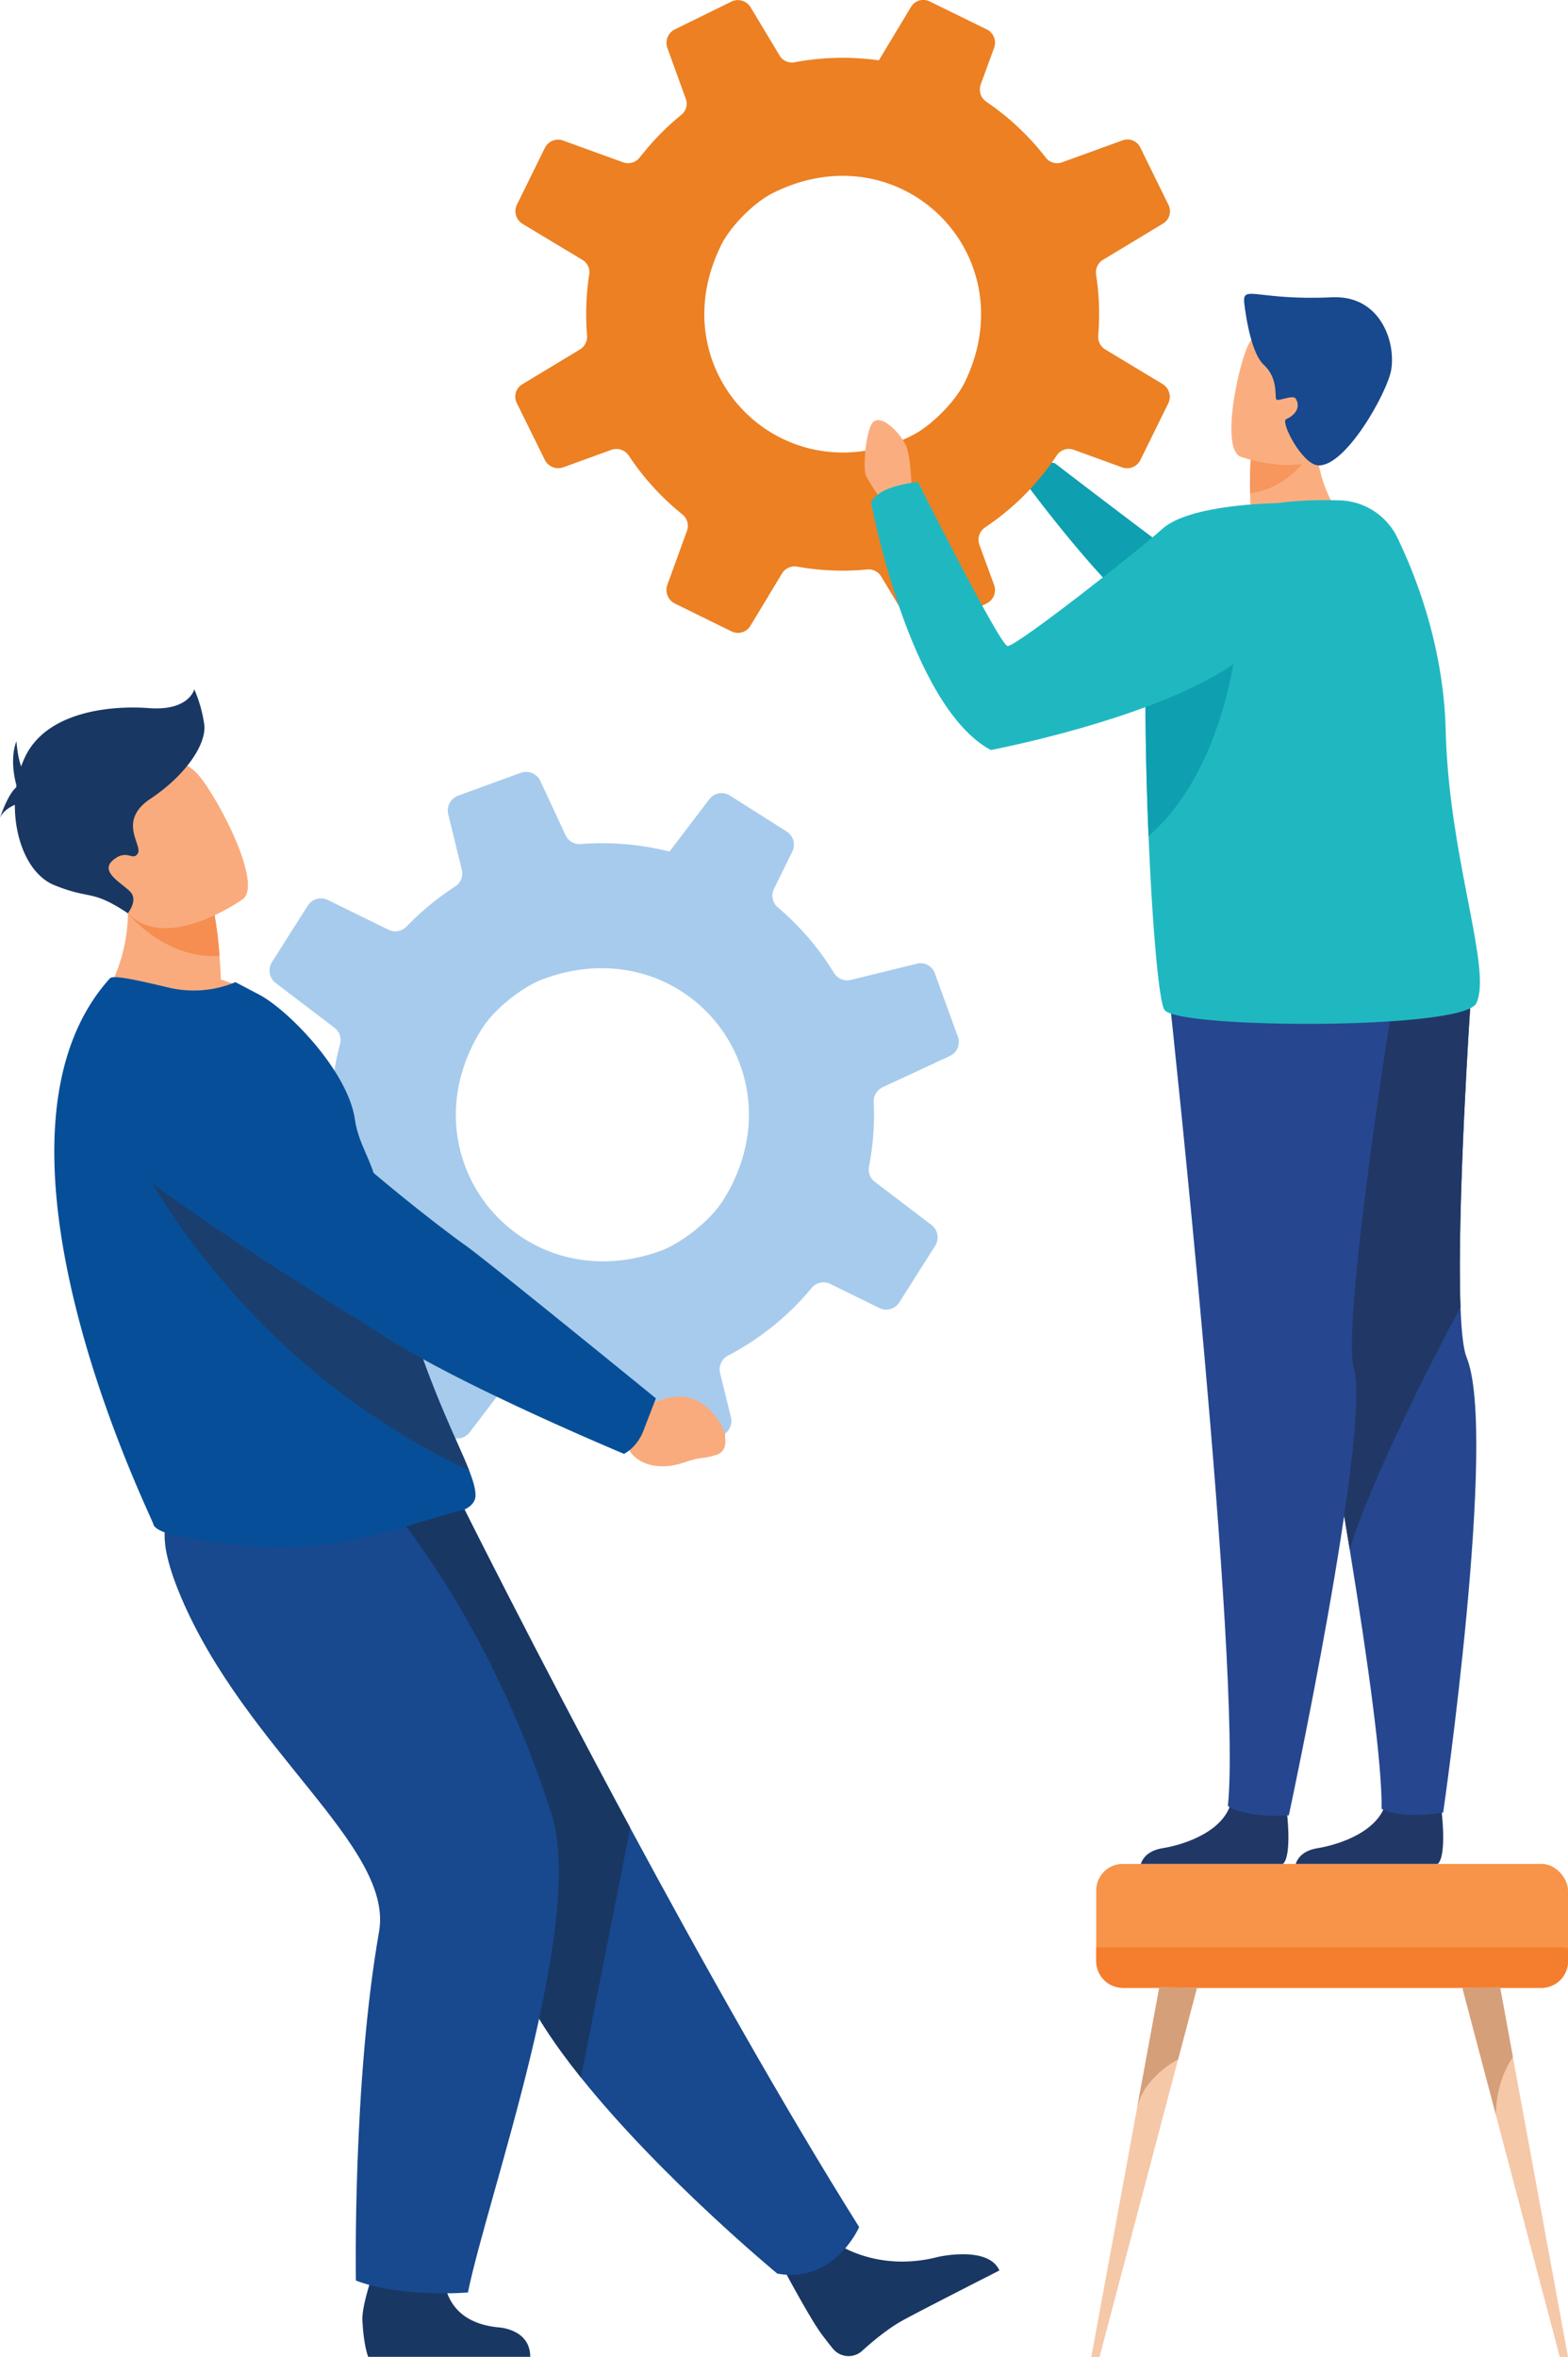
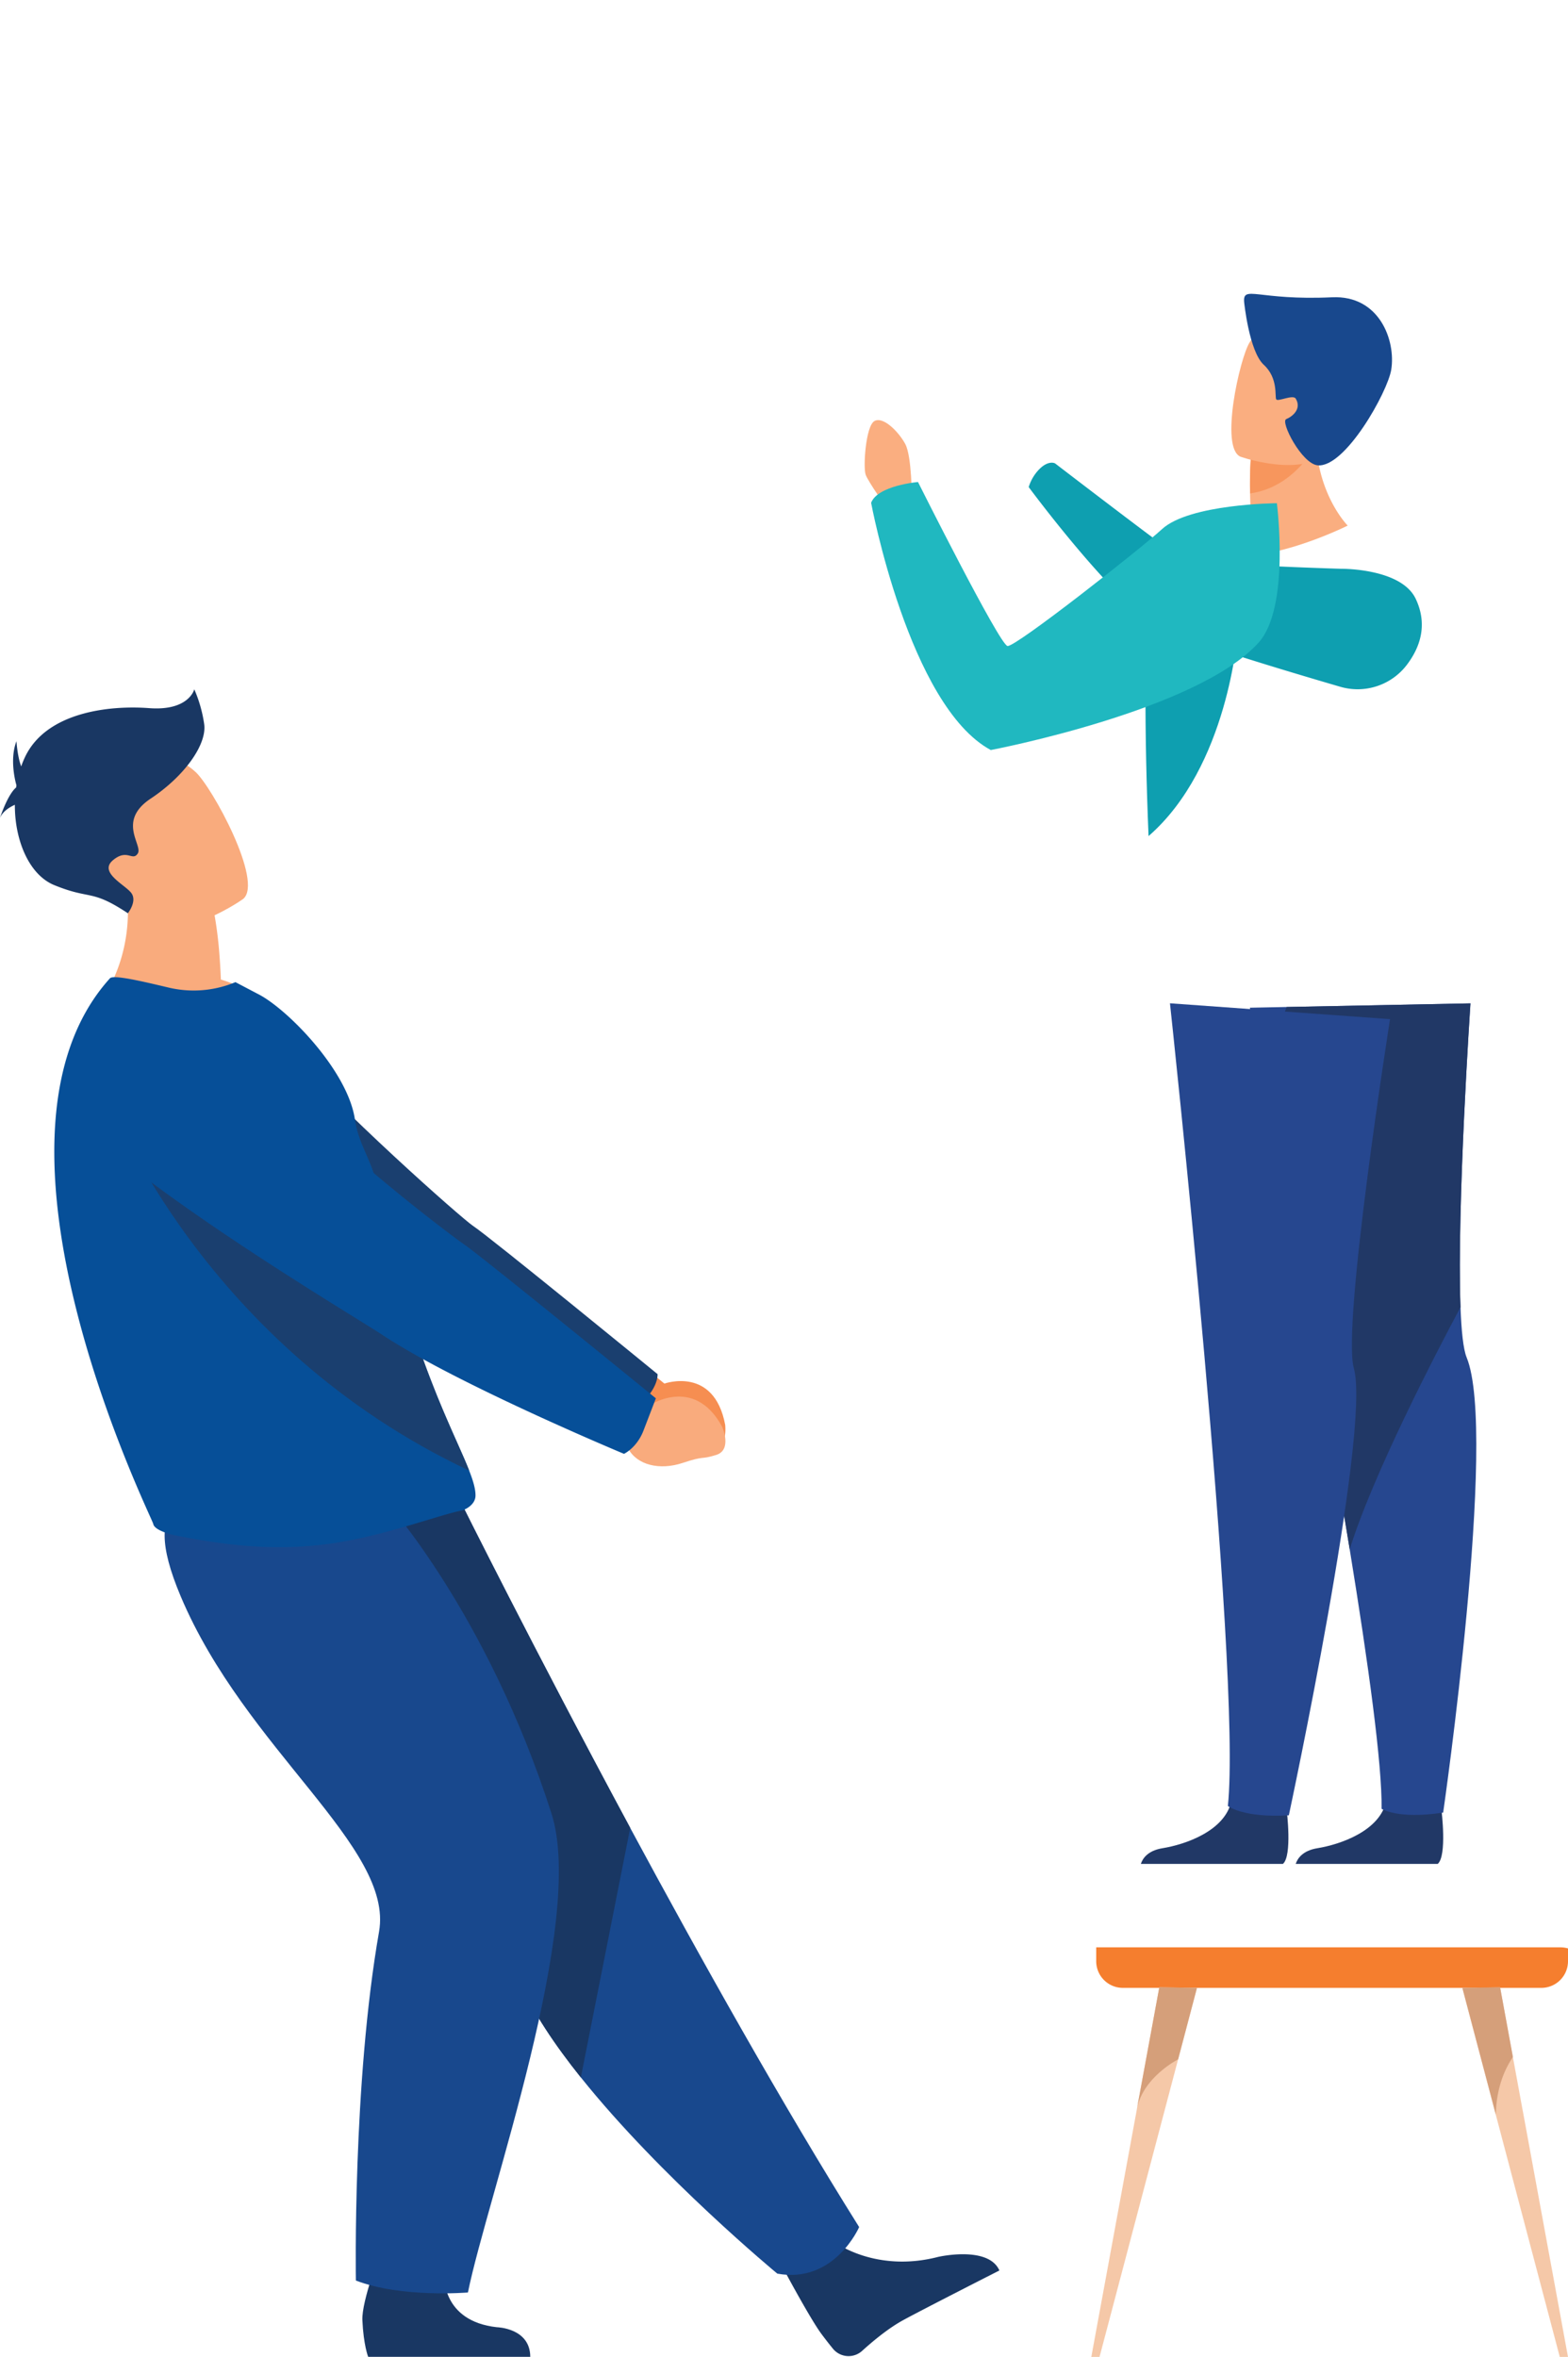
<svg xmlns="http://www.w3.org/2000/svg" id="Layer_1" data-name="Layer 1" viewBox="0 0 952.88 1432.29">
  <defs>
    <style>.cls-1{fill:#f68e51;}.cls-2{fill:#1a3f6f;}.cls-3{fill:#193763;}.cls-4{fill:#18488d;}.cls-5{fill:#a7cbec;}.cls-6{fill:#f9ab7d;}.cls-7{fill:#064f98;}.cls-8{fill:#f7944a;}.cls-9{fill:#f57e2e;}.cls-10{fill:#f5c8a8;}.cls-11{fill:#d59f7a;}.cls-12{fill:#0e9fb0;}.cls-13{fill:#ec8023;}.cls-14{fill:#faae80;}.cls-15{fill:#213866;}.cls-16{fill:#26478f;}.cls-17{fill:#f7965d;}.cls-18{fill:#20b8c0;}</style>
  </defs>
  <path class="cls-1" d="M411.37,877.55l11,8.94s30.12-10.8,36.92,25c0,0,1.81,15.25-7.85,15.28s-5.68-1.66-19.36-1.26-25-6.82-27-17.92l-6.54-9.41Z" transform="translate(-18.6 -45.67)" />
  <path class="cls-2" d="M410.12,896.74c8.79-9.17,8.08-16,8.08-16S316.46,797.5,306.14,790.71c-7-4.62-81.95-71-117-111.54-17.37-20.08-38.89-12.29-63.51-5.22l-20.28,5.81c-24.48,7-30.84,41.27-10.76,57.9,56.58,46.86,150.69,99.57,168.29,110.64,43.72,27.5,129.28,60.18,129.28,60.18S402.57,904.62,410.12,896.74Z" transform="translate(-18.6 -45.67)" />
  <path class="cls-3" d="M526.22,1408.48s24.69,18.5,62.52,8.72c0,0,30.5-7,37.19,8.26,0,0-46.78,23.77-58.62,30.27-8.92,4.89-18.23,12.63-24.81,18.6a12.27,12.27,0,0,1-17.76-1.37c-2.06-2.53-4.42-5.54-7-9-7.21-9.77-24-41.35-24-41.35Z" transform="translate(-18.6 -45.67)" />
  <path class="cls-4" d="M540.71,1399.08s-15,34.66-49.74,28.29c0,0-70.81-58.48-119.38-119.23-15.78-19.73-29.21-39.7-37.1-58-32.21-74.57-119.15-185.8-174.43-242.18l138.3-50s44.29,89.11,103.23,198.56C444.07,1235.37,494.13,1324.8,540.71,1399.08Z" transform="translate(-18.6 -45.67)" />
-   <path class="cls-5" d="M548.77,740.9a166,166,0,0,0,.8-25.44,9.54,9.54,0,0,1,5.49-9.09l40.84-19a9.31,9.31,0,0,0,4.83-11.64L586.64,637a9.08,9.08,0,0,0-10.7-5.71l-40.28,9.88A9.34,9.34,0,0,1,525.48,637a166,166,0,0,0-34.21-39.9A9.4,9.4,0,0,1,489,585.75l11.13-22.67A9.43,9.43,0,0,0,496.67,551l-34.54-21.89a9.35,9.35,0,0,0-12.45,2.24l-24.24,31.84a167,167,0,0,0-54-4.59,9.23,9.23,0,0,1-9.11-5.29L347,520.32a9.56,9.56,0,0,0-11.93-5L297,529.21A9.68,9.68,0,0,0,291,540.6l8.26,33.67a9.34,9.34,0,0,1-4,10.1,165.94,165.94,0,0,0-29.6,24.37,9.49,9.49,0,0,1-11,1.92L217.83,592.6A9.46,9.46,0,0,0,205.65,596l-21.8,34.39a9.51,9.51,0,0,0,2.27,12.65l35.8,27.25a9.3,9.3,0,0,1,3.34,9.85,166.71,166.71,0,0,0-4.7,25.15q-.74,6.85-.91,13.64a9.74,9.74,0,0,1-5.62,8.58L174.8,745.75a9.26,9.26,0,0,0-4.8,11.57l13.93,38.29a9.68,9.68,0,0,0,11.41,6.1l31.92-7.83a9.42,9.42,0,0,1,10.64,4.81A166.07,166.07,0,0,0,268.14,840,9.55,9.55,0,0,1,270,851l-16.29,33.16a9.71,9.71,0,0,0,3.52,12.48l34.32,21.75A9.36,9.36,0,0,0,304,916.15l23.77-31.24a9.66,9.66,0,0,1,10.41-3.38,166.3,166.3,0,0,0,28.67,5.68q8,.85,15.8,1a9.45,9.45,0,0,1,8.44,5.46l15.51,33.43a9.64,9.64,0,0,0,12.05,5L456.8,918.2a9.5,9.5,0,0,0,6-11.19l-6.59-26.86a9.48,9.48,0,0,1,4.8-10.66,166,166,0,0,0,50.86-41.13,9.37,9.37,0,0,1,11.35-2.42l29.75,14.62a9.44,9.44,0,0,0,12.14-3.42l21.79-34.37A9.56,9.56,0,0,0,584.58,790L550.24,763.9a9.41,9.41,0,0,1-3.54-9.3Q548,747.87,548.77,740.9ZM419.55,806c-85.78,30.67-157.07-58.51-107.76-135.63,7.4-11.58,24.07-25,37-29.74C434.65,609,506.47,697.73,458.13,775,450.48,787.16,433.12,801.12,419.55,806Z" transform="translate(-18.6 -45.67)" />
  <path class="cls-3" d="M401.59,1156.51l-30,151.63c-15.78-19.73-29.21-39.7-37.1-58-32.21-74.57-119.15-185.8-174.43-242.18l138.3-50S342.65,1047.06,401.59,1156.51Z" transform="translate(-18.6 -45.67)" />
  <path class="cls-3" d="M288.55,1428.59s-1.51,27.66,32,31.35c0,0,20.24.42,20.29,18H242.33s-2.83-7.1-3.51-22.31c-.53-11.68,11.32-42.22,11.32-42.22Z" transform="translate(-18.6 -45.67)" />
  <path class="cls-4" d="M253,958s61.61,67.7,100.71,189.66c21.28,66.36-39,233.2-50.75,291.17,0,0-40.43,3.43-68.08-7.26,0,0-2.1-119.73,14.07-212,9.05-51.64-81.12-110.45-120.52-203.76-26.81-63.49,5.8-62.41,45.88-63.93Z" transform="translate(-18.6 -45.67)" />
  <path class="cls-6" d="M181.88,655.93c-34.28,19.35-104.45,1.5-104.45,1.5s28.49-32.58,15.54-85l26.92,13.67,28.91,14.68A239.8,239.8,0,0,1,152,626.64c.33,4.29.62,9.08.83,14.31A89.8,89.8,0,0,1,181.88,655.93Z" transform="translate(-18.6 -45.67)" />
  <path class="cls-7" d="M307.57,954.46c0,6-6.94,8.9-8.42,9.2-13.82,2.52-52.43,17.54-87.2,21-29.28,3.07-56.47.16-86.33-5.84-4-.79-13.24-3.29-13.9-7.08-.83-4.14-115.21-233.18-26.29-331.56,2.09-2.3,19.64,1.85,35.69,5.66a65.86,65.86,0,0,0,40.56-3.31l15.06,7.92c18.48,10.3,53.46,46.89,57.55,75.61,2.08,14.6,10.43,25.41,12.85,38.26.89,4.75,1.81,9.4,2.74,13.92q2.75,13.31,5.63,25.34c5.23,21.72,10.75,40.42,16.17,56.57,5.77,17.15,11.43,31.41,16.48,43.34,6.56,15.48,12.1,27,15.56,35.9C306.17,945.6,307.57,950.49,307.57,954.46Z" transform="translate(-18.6 -45.67)" />
  <path class="cls-2" d="M303.72,939.37C142.26,863.3,86.35,717.23,86.35,717.23s131.18,48.39,163.53,61q2.75,13.31,5.63,25.34c5.23,21.72,10.75,40.42,16.17,56.57,5.77,17.15,11.43,31.41,16.48,43.34C294.72,919,300.26,930.51,303.72,939.37Z" transform="translate(-18.6 -45.67)" />
  <path class="cls-6" d="M398.19,895.28l13.95,5.12s27.94-19.76,45.34,12.37c0,0,6.29,14-3.67,17.09s-6.34.18-20.34,4.84-27.79,1.3-33.08-8.7l-9.48-7Z" transform="translate(-18.6 -45.67)" />
  <path class="cls-7" d="M409.67,915c5.16-13.45,7.51-19.55,7.51-19.55S311.76,809.53,301,802.16c-7.32-5-80.2-59.5-115.73-101.95A74.35,74.35,0,0,0,113,675.16L90.87,679.8c-26.72,5.61-35.4,39.43-14.67,57.2,58.38,50,156.85,108.1,175.21,120.18,45.58,30,146.39,72,146.39,72S405.62,925.59,409.67,915Z" transform="translate(-18.6 -45.67)" />
-   <path class="cls-1" d="M152,626.64c-33.71,1.89-55.63-25.94-55.63-25.94s15.24-8.44,23.55-14.65l28.91,14.68A239.8,239.8,0,0,1,152,626.64Z" transform="translate(-18.6 -45.67)" />
  <path class="cls-6" d="M166.33,592s-51.08,36.66-73.41,4.5-44-49.08-12.31-73.85,46.59-16.93,56.66-8S179,581.67,166.33,592Z" transform="translate(-18.6 -45.67)" />
  <path class="cls-3" d="M142.67,485.62a82.31,82.31,0,0,0-6-21.05s-3.2,13.27-27.46,11.44-62.72,2.39-75.54,30a55.78,55.78,0,0,0-2.19,5.42c-2.32-6.13-2.88-15.32-2.88-15.32-4.61,11.91,0,26.8,0,26.8h0c-.07.43-.13.87-.19,1.3-5.35,4.53-9.85,18.6-9.85,18.6,1.62-3.92,5.56-6.49,9.07-8.06-.11,21.51,8.62,42.54,23.93,48.81,22.4,9.15,22.21,2.17,44.74,17.1,0,0,6-7.49,1.92-12.53s-19.69-12.36-11-19.68,11.9.91,15.11-4.12S89.56,544.68,110.16,531,144.5,498,142.67,485.62Z" transform="translate(-18.6 -45.67)" />
-   <rect class="cls-8" x="666.17" y="1132.7" width="286.71" height="75.34" rx="16.15" />
  <path class="cls-9" d="M971.48,1229.73v7.83a16.2,16.2,0,0,1-16.15,16.16H700.92a16.2,16.2,0,0,1-16.15-16.16v-8.48H966.85A16.81,16.81,0,0,1,971.48,1229.73Z" transform="translate(-18.6 -45.67)" />
  <path class="cls-10" d="M746,1253.72l-11.46,43.44h0L686.79,1478h-5l27.59-150c0-.15.07-.3.09-.46l13.66-74.18Z" transform="translate(-18.6 -45.67)" />
  <path class="cls-11" d="M746,1253.72l-11.46,43.44h0c-.66.32-21.53,11.12-25.08,30.34l13.66-74.18Z" transform="translate(-18.6 -45.67)" />
  <path class="cls-10" d="M971.48,1478h-5l-38.9-147.27v0l-8.84-33.49h0l-11.47-43.44,22.92-.39,7.8,42.41,5.84,31.77c0,.16.07.31.1.46Z" transform="translate(-18.6 -45.67)" />
  <path class="cls-10" d="M893.93,1310.6s0,0-.07,0S893.77,1310.4,893.93,1310.6Z" transform="translate(-18.6 -45.67)" />
  <path class="cls-11" d="M938,1295.74c-4.22,6.15-10.05,17.72-10.39,34.92l-8.84-33.49h0l-11.47-43.44,22.92-.39Z" transform="translate(-18.6 -45.67)" />
  <g id="man">
    <path class="cls-12" d="M649.86,331.14c5.92-6.17,9.93-3.85,9.93-3.85s69.82,53.61,76.48,57.5,97.47,6.54,97.47,6.54,36.38-.42,45.2,18.26c7.67,16.23,2.26,30.2-5.66,40.46A37.58,37.58,0,0,1,833,463c-33.29-9.71-99.5-29.54-111.89-37.12-27.58-16.86-77.37-84.21-77.37-84.21A26.88,26.88,0,0,1,649.86,331.14Z" transform="translate(-18.6 -45.67)" />
-     <path class="cls-13" d="M725.12,279.05l-34.86-21a9,9,0,0,1-4.26-8.39q.53-6.47.53-13.06a151.78,151.78,0,0,0-1.82-23.93,8.9,8.9,0,0,1,4.22-9.11l36.41-22a8.73,8.73,0,0,0,3.33-11.41l-17.14-34.91a8.65,8.65,0,0,0-10.66-4.31l-36.81,13.37a8.66,8.66,0,0,1-10-2.93,157.4,157.4,0,0,0-36.15-33.93,9,9,0,0,1-3.33-10.39l8.17-22.38a9,9,0,0,0-4.44-11.1l-34.69-17a8,8,0,0,0-2.17-.75,8.67,8.67,0,0,0-9.24,4.08L556.5,76l-3.82,6.35a154.28,154.28,0,0,0-21.94-1.56,157.61,157.61,0,0,0-29.22,2.71,8.66,8.66,0,0,1-9.1-4L474.74,50.08a9,9,0,0,0-11.68-3.42l-26.69,13.1-7.64,3.77a9.11,9.11,0,0,0-4.57,11.28l11.15,30.78a8.67,8.67,0,0,1-2.67,9.86,156.25,156.25,0,0,0-23.49,23.71,26.07,26.07,0,0,0-1.78,2.18,5.17,5.17,0,0,1-.62.71,8.88,8.88,0,0,1-9.59,2.22l-36.37-13.19a6.44,6.44,0,0,0-1.24-.36,9,9,0,0,0-9.82,4.8l-17,34.55a9,9,0,0,0,3.42,11.63l36.37,21.9a8.67,8.67,0,0,1,4.13,8.92,158.64,158.64,0,0,0-1.82,24.07q0,6.53.53,12.93a9.14,9.14,0,0,1-4.4,8.57l-35,21.14a8.72,8.72,0,0,0-3.33,11.32l17,34.5A9.12,9.12,0,0,0,361,329.63l29.13-10.57a9,9,0,0,1,10.53,3.42,156.65,156.65,0,0,0,32.55,35.75,8.91,8.91,0,0,1,2.84,10.08l-11.9,32.77a9.22,9.22,0,0,0,4.57,11.37l34.42,16.92A8.82,8.82,0,0,0,474.61,426l.93-1.51,18.25-30.25a9,9,0,0,1,9.37-4.21h0a156.87,156.87,0,0,0,27.53,2.44c5,0,10-.27,14.88-.71A8.82,8.82,0,0,1,554.1,396L572,425.78a9.14,9.14,0,0,0,11.86,3.5l34.37-16.92a9.81,9.81,0,0,0,2.53-1.86,9.11,9.11,0,0,0,2-9.24l-9-24.56a9.07,9.07,0,0,1,1.55-8.79,9.79,9.79,0,0,1,1.87-1.69,156.32,156.32,0,0,0,43.61-43.78,8.78,8.78,0,0,1,8.88-3.82,7.73,7.73,0,0,1,1.46.4l29.45,10.7a9,9,0,0,0,11-4.44l.4-.8,16.57-33.66A9.11,9.11,0,0,0,725.12,279.05Zm-275.2-66.39a104.8,104.8,0,0,1,7-18.17c5.78-11.59,20-25.93,31.67-31.66,1.24-.62,2.49-1.2,3.73-1.78C568.45,126.86,641.85,201.6,605,277.76c-4.84,9.95-15.54,21.63-26,28.87a56.43,56.43,0,0,1-7.1,4.17,96.87,96.87,0,0,1-31.49,9.33C481.67,326.65,433.35,272.7,449.92,212.66Z" transform="translate(-18.6 -45.67)" />
    <path class="cls-14" d="M572.7,348.7s.1-25.78-4-33.28-13.4-16.87-18.71-13.87-6.94,28.12-5.32,32.62,13.7,21.37,13.7,21.37Z" transform="translate(-18.6 -45.67)" />
    <path class="cls-15" d="M892.31,1178.38c5.74-4.92,2.3-32.48,2.3-32.48S865,1122.23,861,1140.35s-28.12,26.27-41.81,28.49c-9.12,1.48-12.16,6.41-13.17,9.54Z" transform="translate(-18.6 -45.67)" />
    <path class="cls-16" d="M895.62,1147.18c-27.4,4.26-37.42-2.27-37.42-2.27.35-27-8-87.83-19.38-157.7-15-92.12-35.43-199.92-48.32-266.37-7.42-38.23-12.35-62.77-12.35-62.77l22.39-.44,111.68-2.21s-8.36,123.6-6.07,184.65c.55,14.57,1.71,25.59,3.72,30.5C928.91,916.82,895.62,1147.18,895.62,1147.18Z" transform="translate(-18.6 -45.67)" />
    <path class="cls-15" d="M906.15,840.07C891,868.46,853,941.58,838.82,987.21c-15-92.12-35.43-199.92-48.32-266.37.63-25.12,3.64-47.07,10-63.21l111.68-2.21S903.86,779,906.15,840.07Z" transform="translate(-18.6 -45.67)" />
    <path class="cls-15" d="M798.24,1178.38c5.75-4.92,2.31-32.48,2.31-32.48s-29.6-23.67-33.67-5.55-28.11,26.27-41.8,28.49c-9.13,1.48-12.17,6.41-13.18,9.54Z" transform="translate(-18.6 -45.67)" />
    <path class="cls-16" d="M729.59,655.38s43.88,405.95,35.19,487.82c0,0,9.38,7.34,37.05,5.65,0,0,50.12-233.86,39.5-271.7-7.38-26.32,22-212.14,22-212.14Z" transform="translate(-18.6 -45.67)" />
    <path class="cls-14" d="M837.61,365.08S781.82,393,754.14,380.24c0,0,11.63-15.05,24.65-21.3-.28-5-.44-9.45-.52-13.41-.25-13.2.41-20.63.41-20.63l24.06-17.5,16.33-11.88a105.55,105.55,0,0,0-.67,20.37C820.56,348,837.61,365.08,837.61,365.08Z" transform="translate(-18.6 -45.67)" />
    <path class="cls-17" d="M818.4,315.89s-13,25.94-40.13,29.64c-.25-13.2.41-20.63.41-20.63l24.06-17.5C813.26,311.36,818.4,315.89,818.4,315.89Z" transform="translate(-18.6 -45.67)" />
    <path class="cls-14" d="M772.46,323.22S822.4,341,833,309.74s24.18-50-7.25-62.71S784,244.17,778,253.75,759.74,317.79,772.46,323.22Z" transform="translate(-18.6 -45.67)" />
-     <path class="cls-18" d="M915.75,655.38c-7.82,16.29-180.88,15.57-189.43,4.08-3.48-4.66-7.46-51.38-9.74-105.69-1.26-30.09-2-62.51-1.86-91.41.26-47.14,2.9-84.87,9.54-87.76,37.09-16.09,60-26.32,108.47-24.85a40.18,40.18,0,0,1,35,22.54c11.65,24.09,28.16,66.78,29.42,117.2C899.08,567.17,925.6,634.86,915.75,655.38Z" transform="translate(-18.6 -45.67)" />
    <path class="cls-12" d="M770.71,430.37s-5.63,81.24-54.13,123.4c-1.26-30.09-2-62.51-1.86-91.41C729.21,443,748.33,429,770.71,430.37Z" transform="translate(-18.6 -45.67)" />
    <path class="cls-18" d="M794.56,351.48s-53.22.33-69.92,15.85c-12,11.12-88.88,71.73-93.77,70.92s-54.4-99.66-54.4-99.66-24.42,2.06-28.49,12.63c0,0,23,123.42,72.71,150.25,0,0,125.58-23.82,162.84-65.36C802.73,414.72,794.56,351.48,794.56,351.48Z" transform="translate(-18.6 -45.67)" />
    <path class="cls-4" d="M774.68,229.35s3,29.83,11.91,38,6.59,19.35,7.57,21,10.25-3.16,11.88-.41c3.76,6.31-2.11,10.91-5.81,12.44s9.45,27.13,19.12,28.07c16.71,1.63,42.53-44.58,44.71-58.12,2.85-17.72-7.18-45.34-35.94-44C782.92,228.43,773.77,218.63,774.68,229.35Z" transform="translate(-18.6 -45.67)" />
  </g>
</svg>